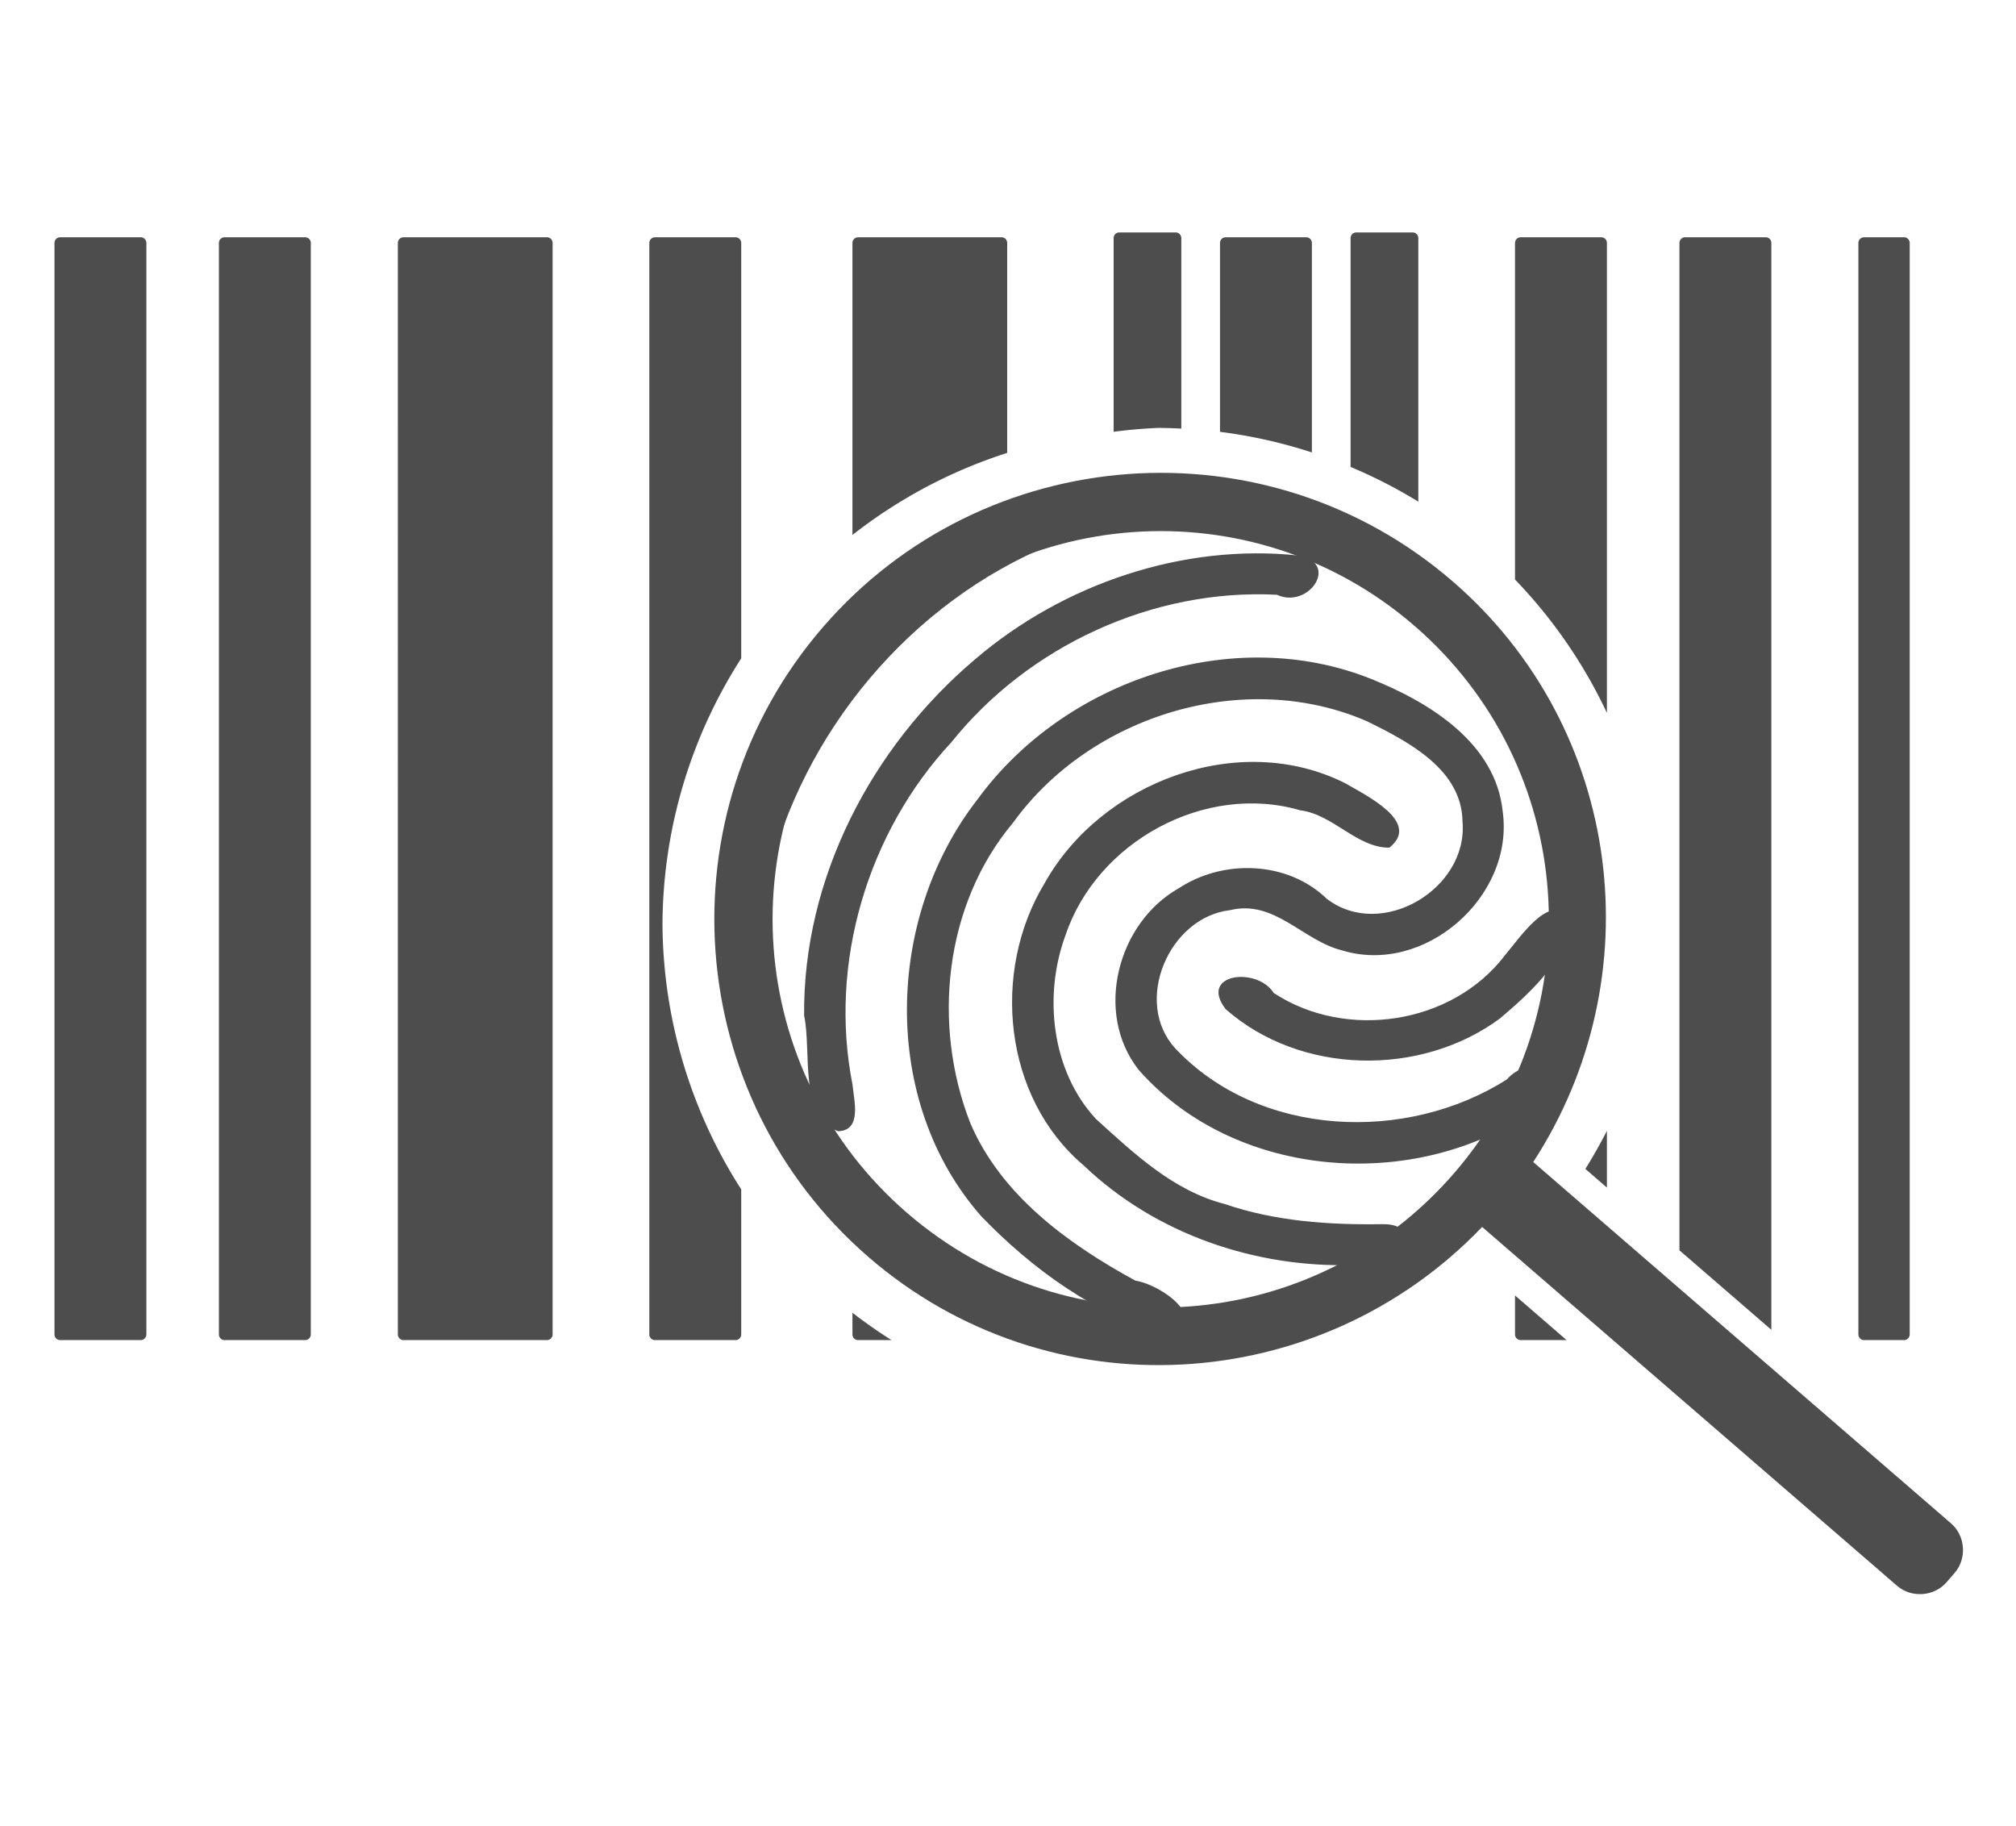
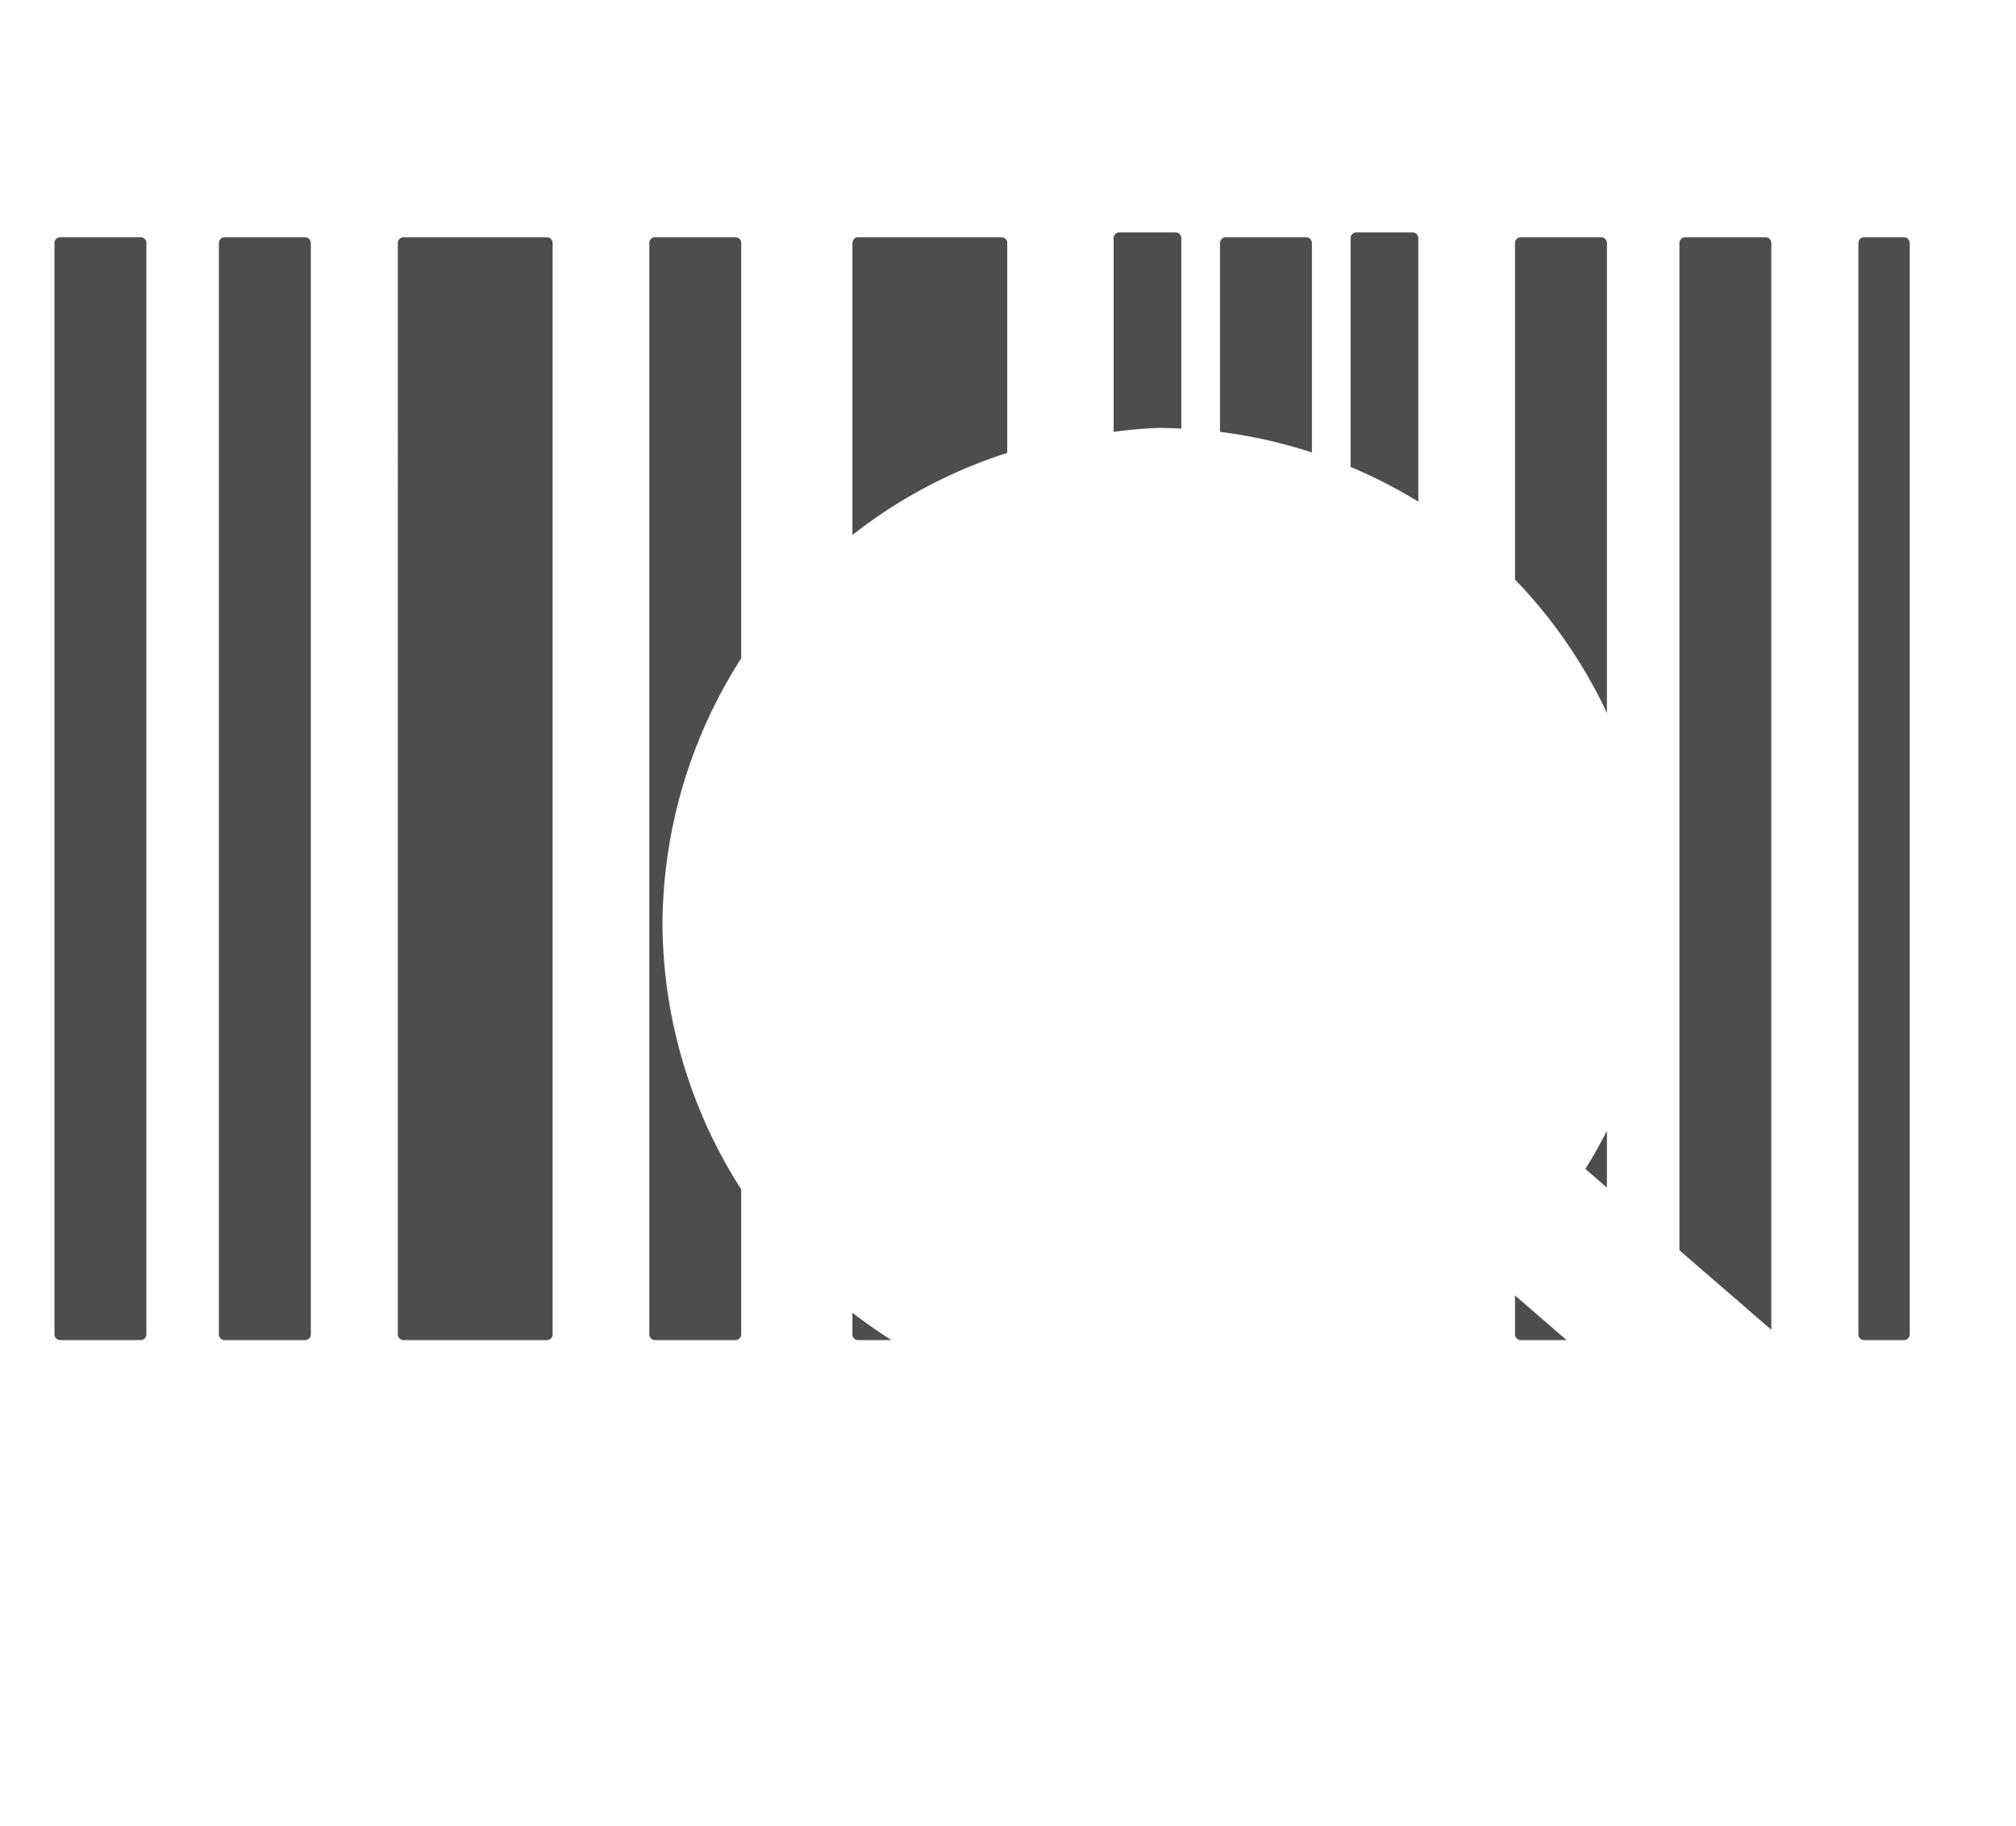
<svg xmlns="http://www.w3.org/2000/svg" viewBox="0 0 413.46 374.48" version="1.1" id="svg194" xml:space="preserve">
  <defs id="defs198">
    <clipPath clipPathUnits="userSpaceOnUse" id="clipPath1440">
-       <circle style="fill:#4d4d4d;fill-opacity:0.282;stroke:#000080;stroke-width:3.4;stroke-linecap:round;stroke-linejoin:round;stroke-dasharray:none;paint-order:stroke fill markers" id="circle1442" cx="539.108" cy="607.34" r="24.198" />
-     </clipPath>
+       </clipPath>
    <clipPath clipPathUnits="userSpaceOnUse" id="clipPath1440-3">
-       <circle style="fill:#4d4d4d;fill-opacity:0.282;stroke:#000080;stroke-width:3.4;stroke-linecap:round;stroke-linejoin:round;stroke-dasharray:none;paint-order:stroke fill markers" id="circle1442-2" cx="539.108" cy="607.34" r="24.198" />
-     </clipPath>
+       </clipPath>
    <clipPath clipPathUnits="userSpaceOnUse" id="clipPath1803">
-       <circle style="fill:#4d4d4d;fill-opacity:0.282;stroke:#000080;stroke-width:3.4;stroke-linecap:round;stroke-linejoin:round;stroke-dasharray:none;paint-order:stroke fill markers" id="circle1801" cx="539.108" cy="607.34" r="24.198" />
-     </clipPath>
+       </clipPath>
  </defs>
  <title id="title182">Asset 1</title>
  <g id="g1878" transform="translate(4.766,25.422)">
    <g id="g1465" transform="matrix(2.313,-2.675,2.675,2.313,-2638.306,200.426)" style="fill:#4d4d4d;stroke-width:0.283">
-       <path style="fill:#4d4d4d;stroke-width:0.283" d="m 543.379,630.483 c -7.357,-2.65 -12.802,-10.532 -11.706,-18.426 0.809,-4.099 5.628,-6.48 9.472,-5.107 2.997,0.846 5.343,3.742 5.163,6.909 0.248,3.978 5.805,5.816 8.529,3.019 2.274,-2.01 1.454,-5.418 0.794,-7.965 -2.301,-7.433 -10.224,-12.396 -17.896,-11.715 -6.212,0.094 -11.938,4.109 -14.787,9.516 -2.005,4.098 -1.586,8.893 -0.65,13.216 0.798,1.259 1.18,4.882 -1.195,3.473 -1.821,-3.909 -2.215,-8.408 -1.827,-12.67 1.198,-8.791 9.467,-15.546 18.165,-15.98 8.514,-0.701 17.374,4.518 20.197,12.713 1.186,3.441 1.917,7.891 -0.842,10.802 -3.283,3.725 -10.152,2.784 -12.171,-1.795 -1.063,-2.082 -0.319,-4.904 -2.484,-6.438 -2.633,-2.421 -7.73,-0.79 -8.143,2.85 -0.72,7.057 4.603,13.727 11.217,15.712 2.642,0.031 2.033,3.76 -0.447,2.354 -0.469,-0.136 -0.929,-0.299 -1.387,-0.468 z m -12.093,-1.543 c -3.881,-4.21 -6.183,-9.885 -5.894,-15.646 -0.069,-6.112 4.996,-11.412 10.882,-12.415 6.597,-1.367 14.109,2.7 15.799,9.384 0.251,1.349 1.198,4.839 -1.151,4.388 -1.241,-1.428 -0.668,-3.719 -1.743,-5.332 -2.397,-5.227 -9.085,-7.721 -14.373,-5.556 -3.496,1.309 -6.497,4.533 -6.913,8.313 -0.068,2.998 -0.216,6.122 1.164,8.887 1.152,2.859 3.024,5.343 5.057,7.628 1.803,1.954 -1.395,2.888 -2.25,0.959 l -0.279,-0.288 z m 16.353,-2.956 c -5.592,-1.25 -10.061,-6.615 -10.007,-12.385 0.517,-2.562 3.067,-0.243 2.532,1.491 0.661,4.973 5.372,9.025 10.421,8.716 1.287,-0.01 5.106,-0.491 3.776,1.803 -2.014,1.015 -4.566,0.71 -6.721,0.375 z m -30.067,-24.768 c -0.853,-2.294 2.513,-4.179 3.786,-5.868 5.969,-5.261 14.348,-7.236 22.129,-6.011 6.646,1.009 12.974,4.719 16.82,10.272 1.221,2.091 -1.995,2.468 -2.555,0.519 -4.416,-5.671 -11.644,-8.953 -18.812,-8.687 -7.148,-0.263 -14.367,2.996 -18.776,8.65 -0.614,0.63 -1.644,2.184 -2.592,1.125 z m 6.604,-12.53 c -1.161,-2.704 3.169,-3.043 4.839,-3.999 7.97,-2.706 17.122,-2.032 24.484,2.097 1.804,1.307 -0.829,3.039 -2.043,1.57 -7.942,-4.027 -17.747,-3.841 -25.619,0.269 -0.502,0.172 -1.215,0.619 -1.661,0.064 z" id="path1315" clip-path="url(#clipPath1440-3)" />
-       <path style="color:#000000;fill:#4d4d4d;stroke-width:0.283;stroke-linecap:round;stroke-linejoin:round;-inkscape-stroke:none;paint-order:stroke fill markers" d="m 539.109,581.441 c -14.284,-4.9e-4 -25.899,11.615 -25.898,25.898 -4.8e-4,13.838 10.928,25.073 24.596,25.768 v 31.818 c 0,1.089 0.928,2.031 2.029,2.031 h 0.727 c 1.101,0 2.029,-0.942 2.029,-2.031 v -32.039 c 12.625,-1.721 22.415,-12.457 22.414,-25.547 4.9e-4,-14.283 -11.613,-25.898 -25.896,-25.898 z m 0,3.398 c 12.446,5.9e-4 22.498,10.054 22.498,22.5 4.3e-4,12.446 -10.053,22.499 -22.498,22.5 -12.446,4.3e-4 -22.5,-10.054 -22.5,-22.5 -4.2e-4,-12.446 10.054,-22.5 22.5,-22.5 z" id="path1459" />
-     </g>
-     <path id="rect1519" style="fill:#4d4d4d;fill-opacity:1;stroke:none;stroke-width:3.4;stroke-linecap:round;stroke-linejoin:round;stroke-dasharray:none;paint-order:stroke fill markers" d="m 224.794,22.237 c -0.649,0 -1.167,0.525 -1.167,1.174 v 39.711 a 101.696,101.696 0 0 1 9.171,-0.801 101.696,101.696 0 0 1 4.71,0.145 V 23.411 c 0,-0.649 -0.518,-1.174 -1.167,-1.174 z m 48.599,0 c -0.649,0 -1.167,0.525 -1.167,1.174 v 46.914 a 101.696,101.696 0 0 1 13.888,7.12 v -54.034 c 0,-0.649 -0.525,-1.174 -1.174,-1.174 z M 7.58,23.231 c -0.649,0 -1.174,0.518 -1.174,1.167 V 248.2 c 0,0.649 0.525,1.174 1.174,1.174 H 24.079 c 0.649,0 1.174,-0.525 1.174,-1.174 V 24.398 c 0,-0.649 -0.525,-1.167 -1.174,-1.167 z m 33.723,0 c -0.649,0 -1.174,0.518 -1.174,1.167 V 248.2 c 0,0.649 0.525,1.174 1.174,1.174 h 16.499 c 0.649,0 1.174,-0.525 1.174,-1.174 V 24.398 c 0,-0.649 -0.525,-1.167 -1.174,-1.167 z m 36.699,0 c -0.649,0 -1.174,0.518 -1.174,1.167 V 248.2 c 0,0.649 0.525,1.174 1.174,1.174 h 29.393 c 0.649,0 1.174,-0.525 1.174,-1.174 V 24.398 c 0,-0.649 -0.525,-1.167 -1.174,-1.167 z m 51.575,0 c -0.649,0 -1.174,0.518 -1.174,1.167 V 248.2 c 0,0.649 0.525,1.174 1.174,1.174 h 16.499 c 0.649,0 1.174,-0.525 1.174,-1.174 v -29.738 a 101.696,101.696 0 0 1 -16.147,-54.442 101.696,101.696 0 0 1 16.147,-54.448 V 24.398 c 0,-0.649 -0.525,-1.167 -1.174,-1.167 z m 41.658,0 c -0.649,0 -1.174,0.518 -1.174,1.167 V 84.275 A 101.696,101.696 0 0 1 201.803,67.445 V 24.398 c 0,-0.649 -0.525,-1.167 -1.174,-1.167 z m 75.381,0 c -0.649,0 -1.174,0.518 -1.174,1.167 v 38.73 a 101.696,101.696 0 0 1 18.847,4.227 V 24.398 c 0,-0.649 -0.525,-1.167 -1.174,-1.167 z m 60.505,0 c -0.649,0 -1.174,0.518 -1.174,1.167 V 93.419 A 101.696,101.696 0 0 1 324.795,120.76 V 24.398 c 0,-0.649 -0.525,-1.167 -1.174,-1.167 z m 33.723,0 c -0.649,0 -1.174,0.518 -1.174,1.167 V 230.963 l 18.847,16.292 V 24.398 c 0,-0.649 -0.525,-1.167 -1.174,-1.167 z m 36.7,0 c -0.649,0 -1.174,0.518 -1.174,1.167 V 248.2 c 0,0.649 0.525,1.174 1.174,1.174 h 8.177 c 0.649,0 1.174,-0.525 1.174,-1.174 V 24.398 c 0,-0.649 -0.525,-1.167 -1.174,-1.167 z M 324.795,206.452 a 101.696,101.696 0 0 1 -4.42,7.818 l 4.42,3.826 z m -18.847,33.764 v 7.984 c 0,0.649 0.525,1.174 1.174,1.174 h 9.413 z m -135.886,3.55 v 4.434 c 0,0.649 0.525,1.174 1.174,1.174 h 6.844 a 101.696,101.696 0 0 1 -8.018,-5.608 z" />
+       </g>
+     <path id="rect1519" style="fill:#4d4d4d;fill-opacity:1;stroke:none;stroke-width:3.4;stroke-linecap:round;stroke-linejoin:round;stroke-dasharray:none;paint-order:stroke fill markers" d="m 224.794,22.237 c -0.649,0 -1.167,0.525 -1.167,1.174 v 39.711 a 101.696,101.696 0 0 1 9.171,-0.801 101.696,101.696 0 0 1 4.71,0.145 V 23.411 c 0,-0.649 -0.518,-1.174 -1.167,-1.174 z m 48.599,0 c -0.649,0 -1.167,0.525 -1.167,1.174 v 46.914 a 101.696,101.696 0 0 1 13.888,7.12 v -54.034 c 0,-0.649 -0.525,-1.174 -1.174,-1.174 M 7.58,23.231 c -0.649,0 -1.174,0.518 -1.174,1.167 V 248.2 c 0,0.649 0.525,1.174 1.174,1.174 H 24.079 c 0.649,0 1.174,-0.525 1.174,-1.174 V 24.398 c 0,-0.649 -0.525,-1.167 -1.174,-1.167 z m 33.723,0 c -0.649,0 -1.174,0.518 -1.174,1.167 V 248.2 c 0,0.649 0.525,1.174 1.174,1.174 h 16.499 c 0.649,0 1.174,-0.525 1.174,-1.174 V 24.398 c 0,-0.649 -0.525,-1.167 -1.174,-1.167 z m 36.699,0 c -0.649,0 -1.174,0.518 -1.174,1.167 V 248.2 c 0,0.649 0.525,1.174 1.174,1.174 h 29.393 c 0.649,0 1.174,-0.525 1.174,-1.174 V 24.398 c 0,-0.649 -0.525,-1.167 -1.174,-1.167 z m 51.575,0 c -0.649,0 -1.174,0.518 -1.174,1.167 V 248.2 c 0,0.649 0.525,1.174 1.174,1.174 h 16.499 c 0.649,0 1.174,-0.525 1.174,-1.174 v -29.738 a 101.696,101.696 0 0 1 -16.147,-54.442 101.696,101.696 0 0 1 16.147,-54.448 V 24.398 c 0,-0.649 -0.525,-1.167 -1.174,-1.167 z m 41.658,0 c -0.649,0 -1.174,0.518 -1.174,1.167 V 84.275 A 101.696,101.696 0 0 1 201.803,67.445 V 24.398 c 0,-0.649 -0.525,-1.167 -1.174,-1.167 z m 75.381,0 c -0.649,0 -1.174,0.518 -1.174,1.167 v 38.73 a 101.696,101.696 0 0 1 18.847,4.227 V 24.398 c 0,-0.649 -0.525,-1.167 -1.174,-1.167 z m 60.505,0 c -0.649,0 -1.174,0.518 -1.174,1.167 V 93.419 A 101.696,101.696 0 0 1 324.795,120.76 V 24.398 c 0,-0.649 -0.525,-1.167 -1.174,-1.167 z m 33.723,0 c -0.649,0 -1.174,0.518 -1.174,1.167 V 230.963 l 18.847,16.292 V 24.398 c 0,-0.649 -0.525,-1.167 -1.174,-1.167 z m 36.7,0 c -0.649,0 -1.174,0.518 -1.174,1.167 V 248.2 c 0,0.649 0.525,1.174 1.174,1.174 h 8.177 c 0.649,0 1.174,-0.525 1.174,-1.174 V 24.398 c 0,-0.649 -0.525,-1.167 -1.174,-1.167 z M 324.795,206.452 a 101.696,101.696 0 0 1 -4.42,7.818 l 4.42,3.826 z m -18.847,33.764 v 7.984 c 0,0.649 0.525,1.174 1.174,1.174 h 9.413 z m -135.886,3.55 v 4.434 c 0,0.649 0.525,1.174 1.174,1.174 h 6.844 a 101.696,101.696 0 0 1 -8.018,-5.608 z" />
  </g>
</svg>